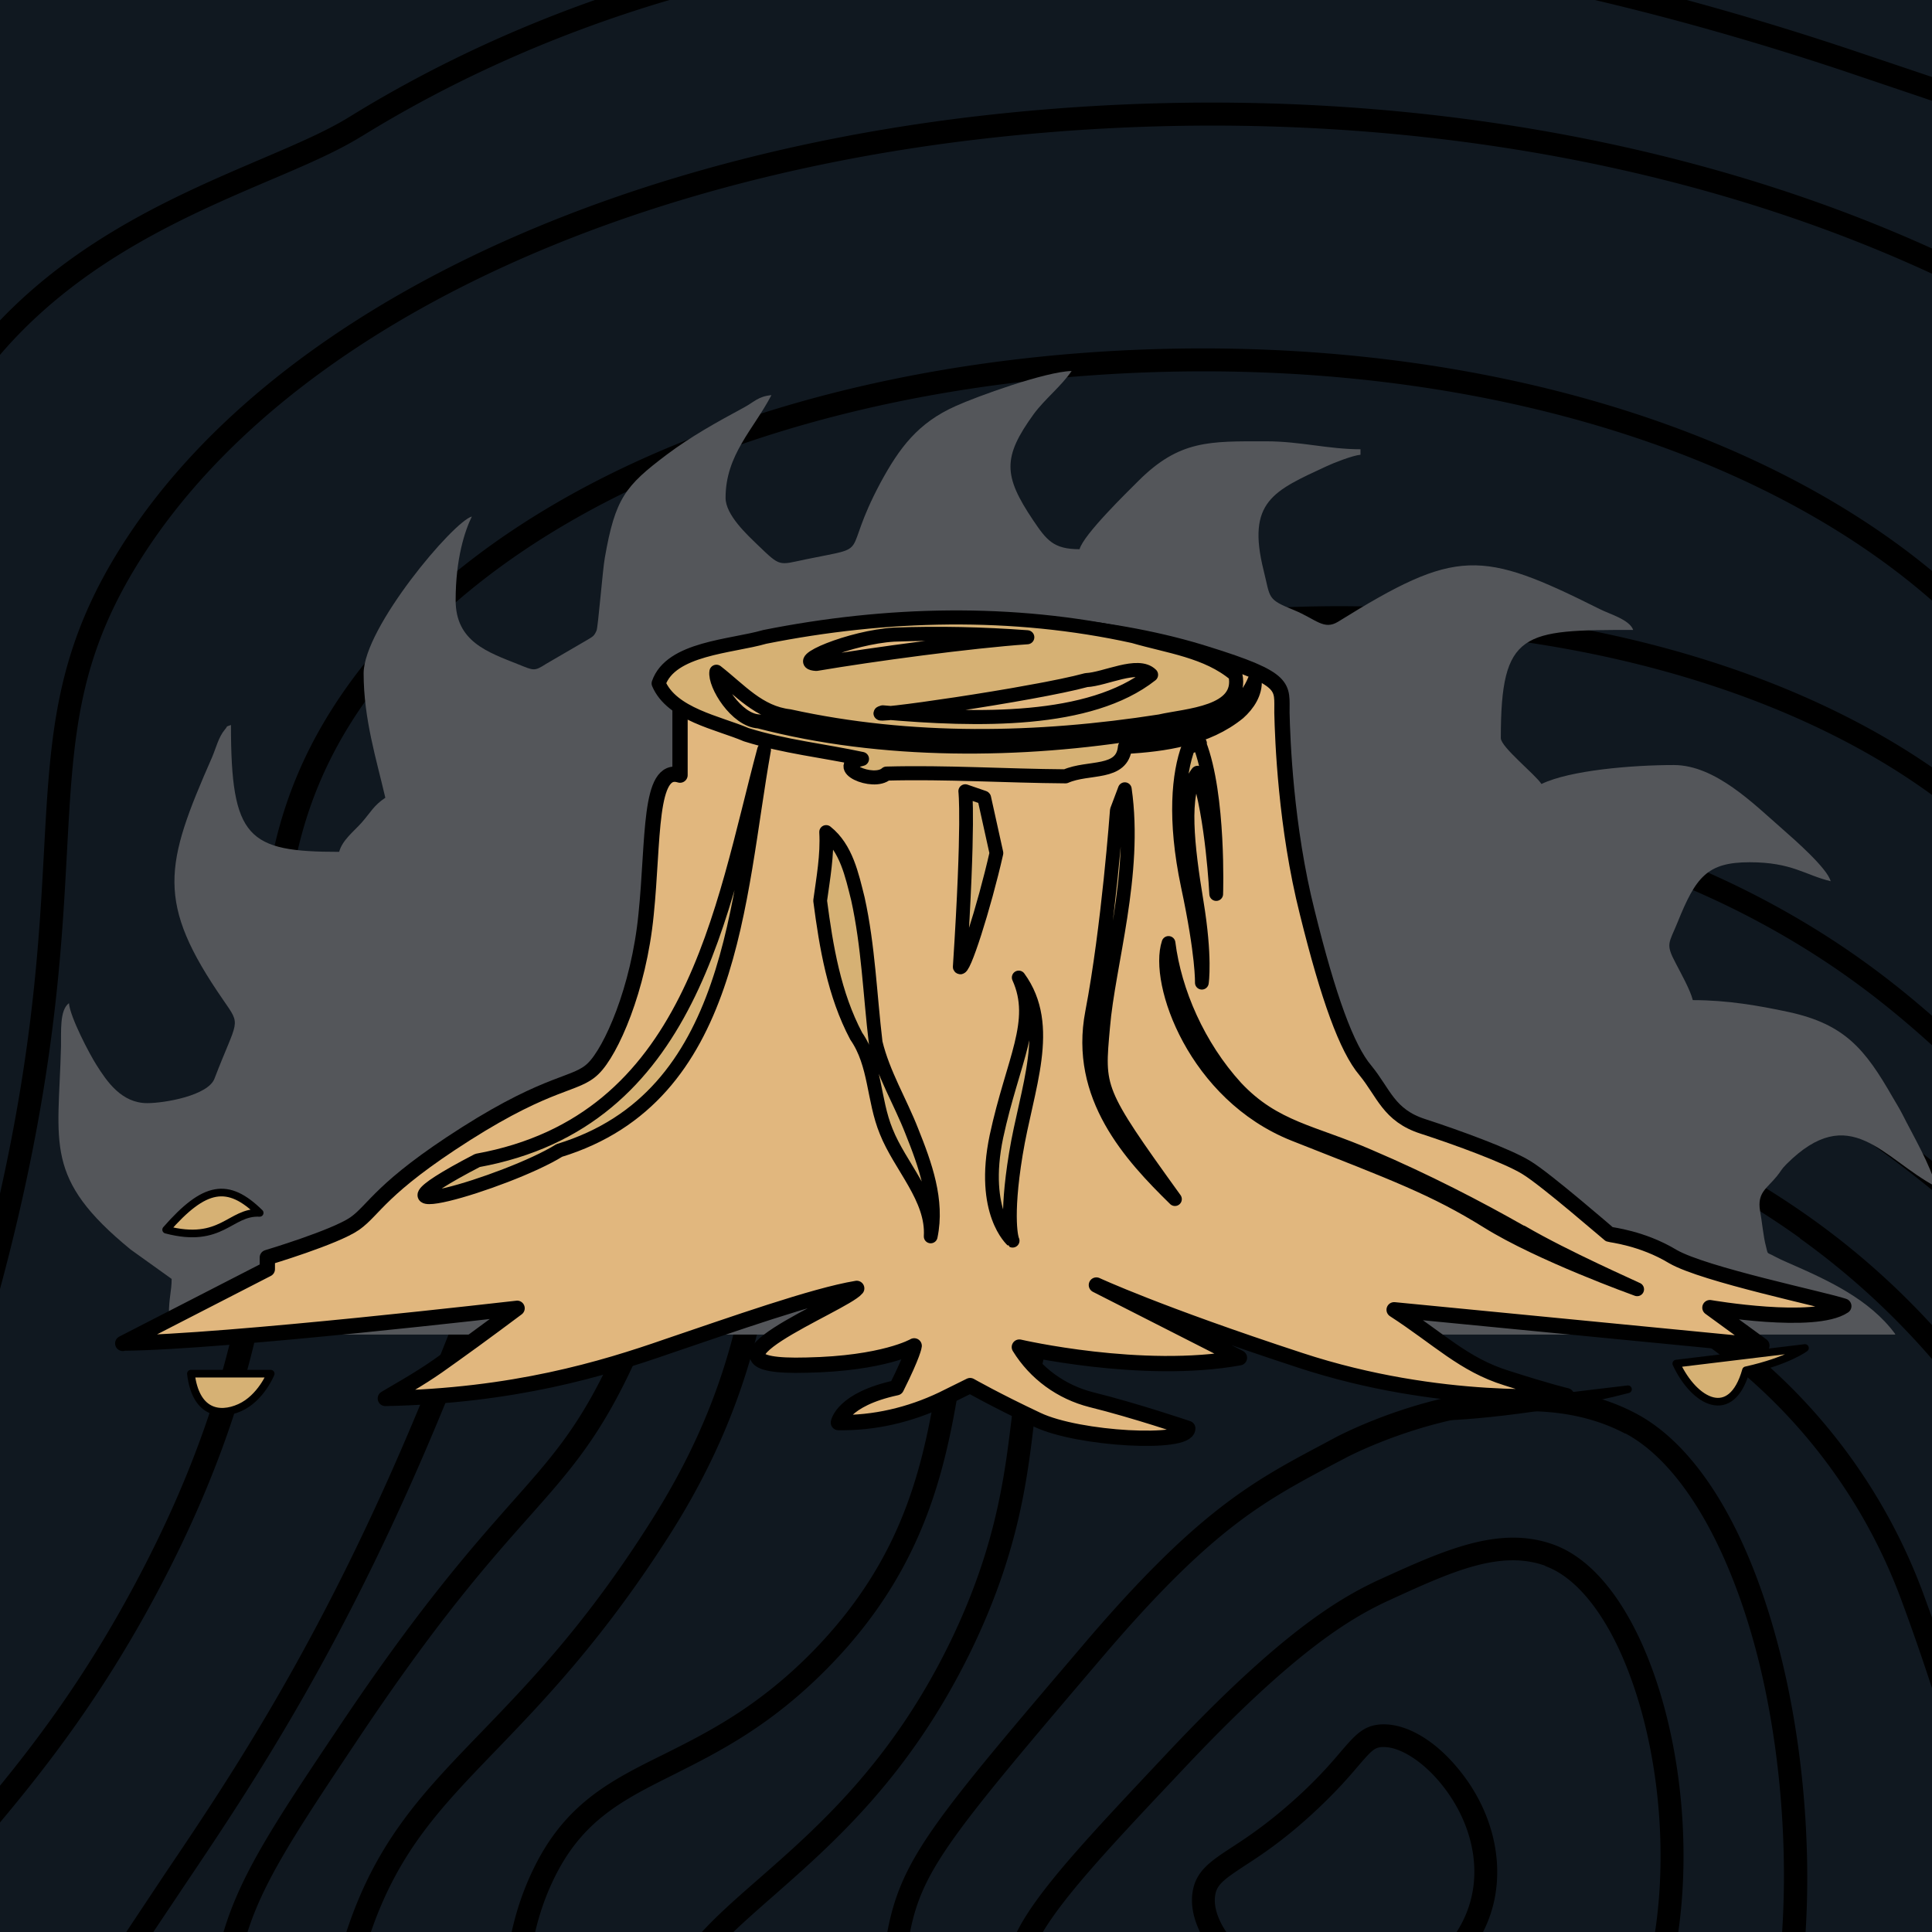
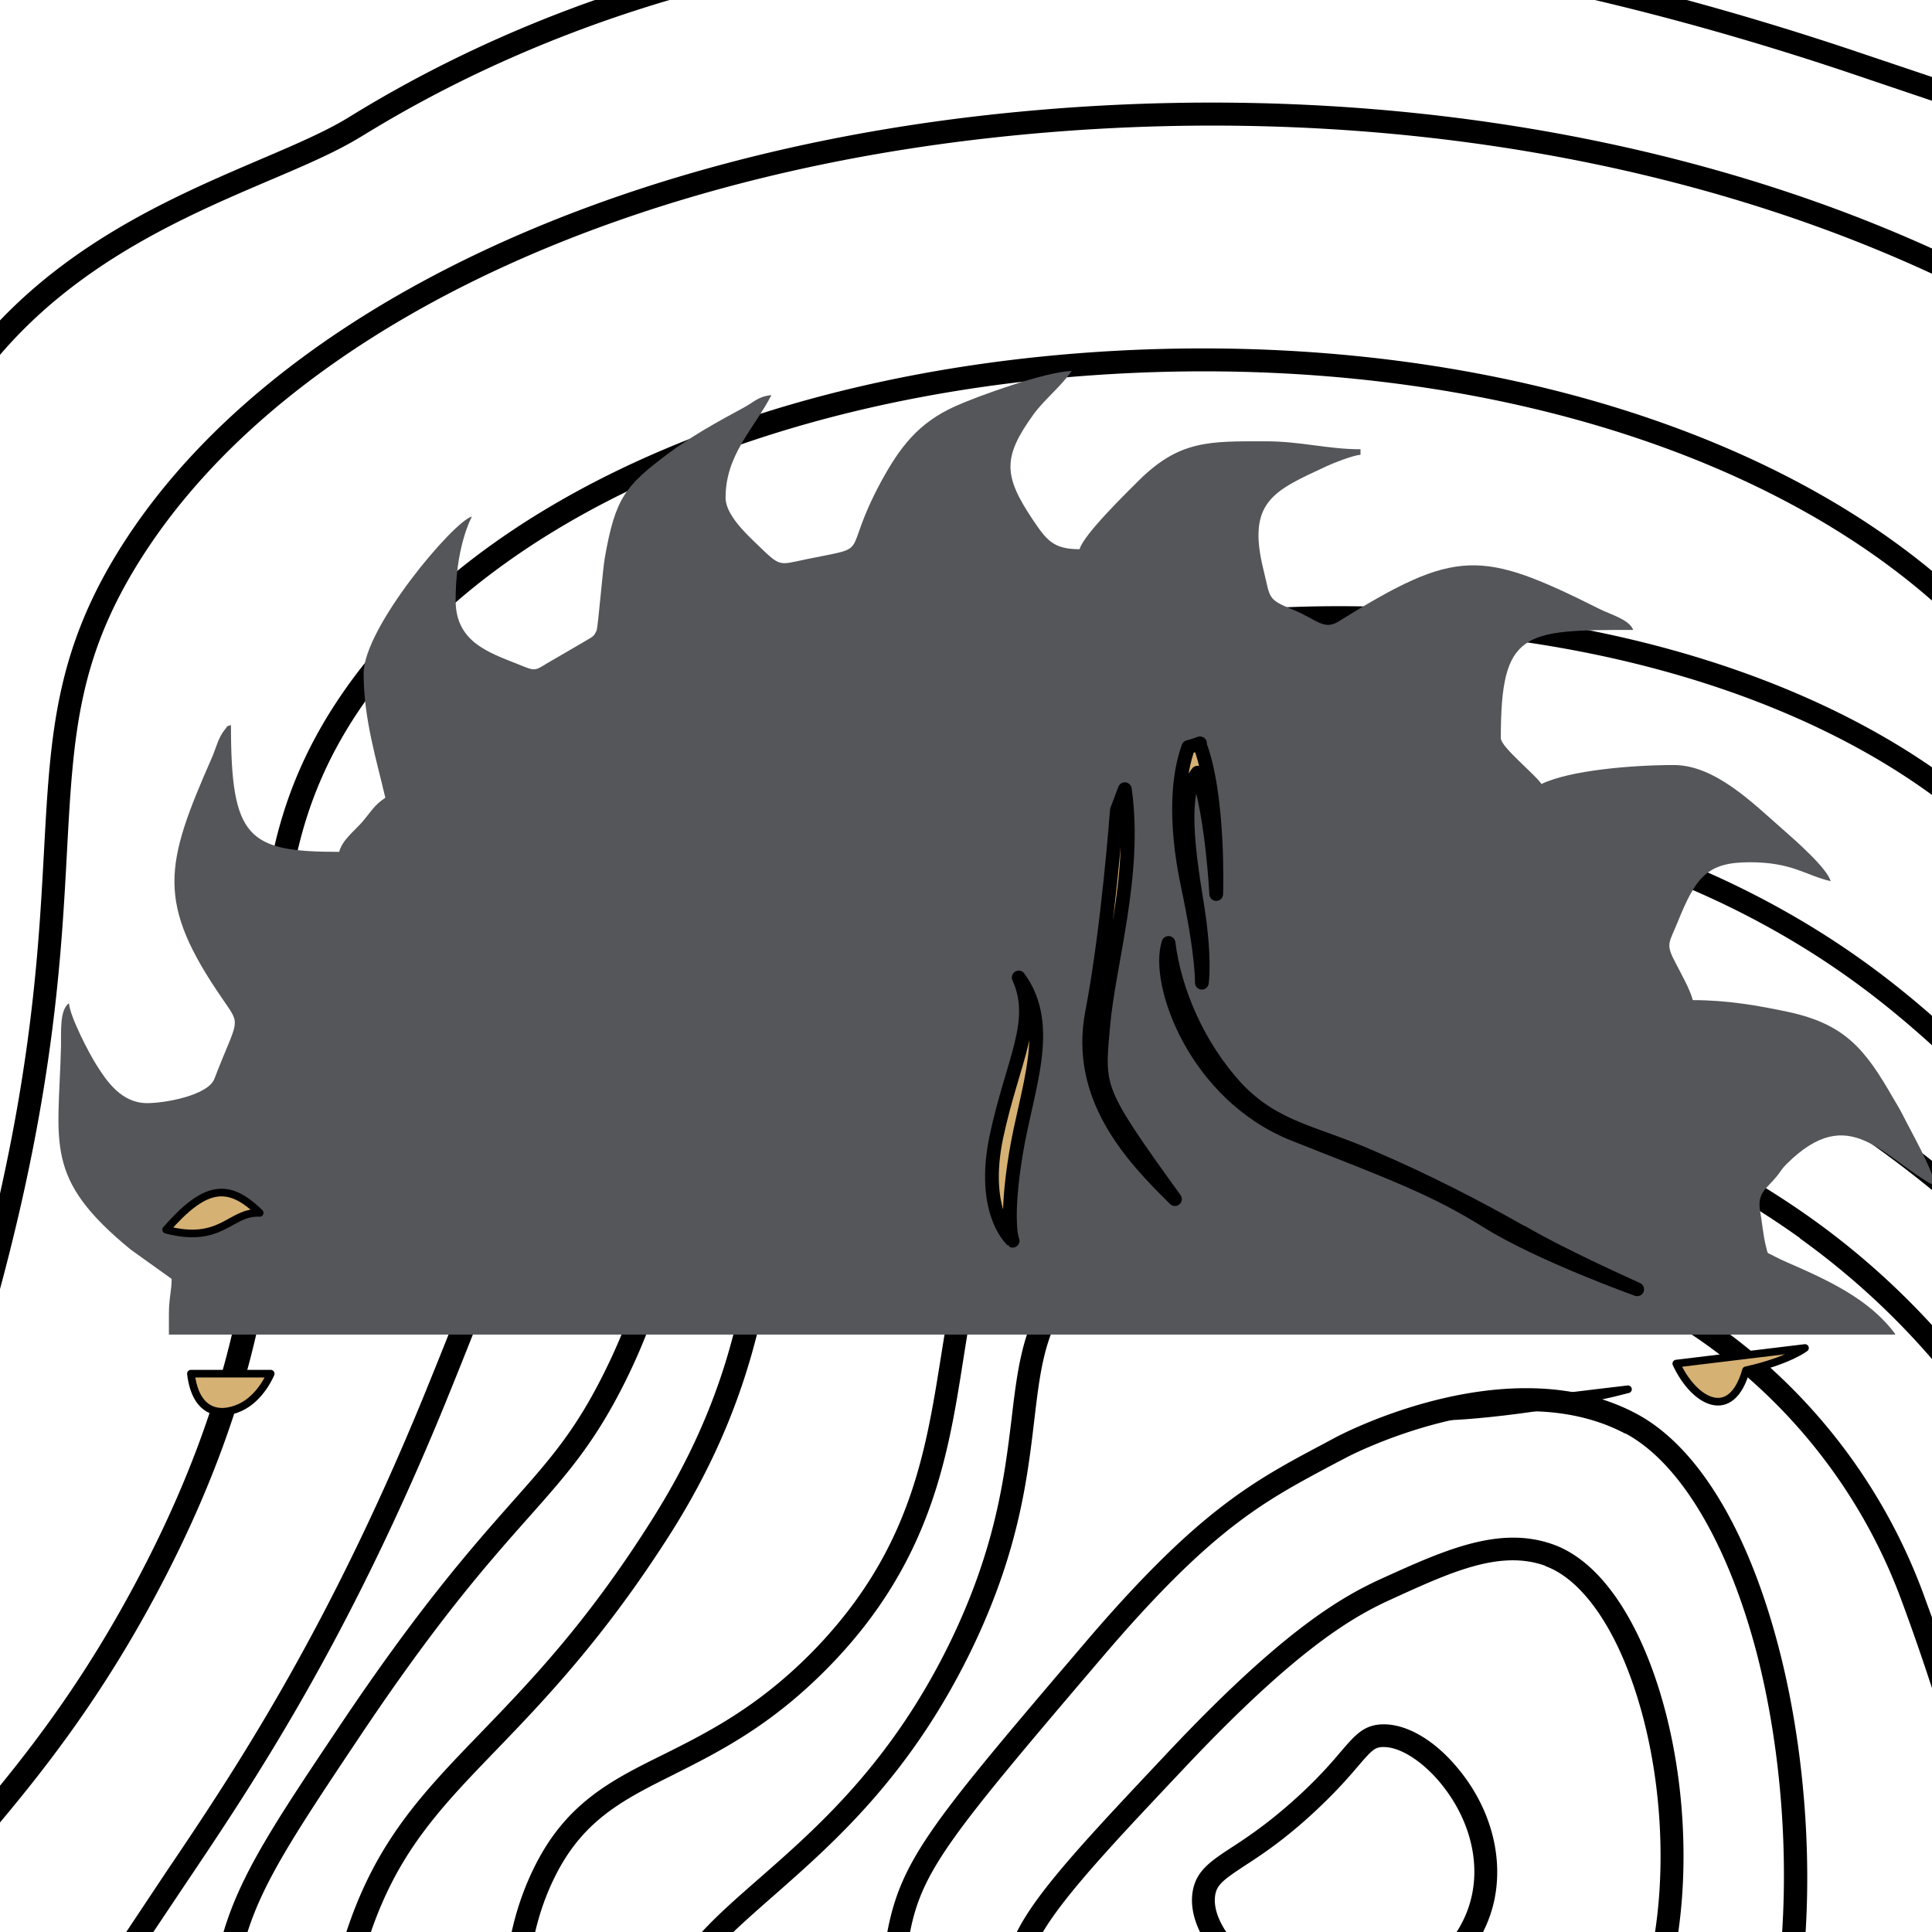
<svg xmlns="http://www.w3.org/2000/svg" width="632" height="632">
  <style>.E{stroke-linejoin:round}.F{fill-rule:evenodd}</style>
  <defs>
    <clipPath>
      <path d="M114.5 93h1674v1242h-1674z" fill="none" />
    </clipPath>
    <filter id="B" x="639" y="153" width="645" height="346" filterUnits="userSpaceOnUse">
      <feOffset dx="7" dy="7" />
      <feGaussianBlur result="A" stdDeviation="5" />
      <feFlood flood-opacity=".9" flood-color="#000" />
      <feComposite in2="A" operator="in" />
      <feComposite in="SourceGraphic" />
    </filter>
    <filter id="C" x="659" y="234" width="596" height="300" filterUnits="userSpaceOnUse">
      <feOffset dx="7" dy="7" />
      <feGaussianBlur result="A" stdDeviation="5" />
      <feFlood flood-opacity=".9" flood-color="#000" />
      <feComposite in2="A" operator="in" />
      <feComposite in="SourceGraphic" />
    </filter>
  </defs>
  <g transform="translate(-635.55 -46.94)">
-     <path clip-path="none" d="M635.55 46.94h632v632h-632z" fill="#101820" />
    <path clip-path="none" d="M830.159 46.94c-31.307 11.049-58.015 24.467-80.41 38.301-7.6 4.7-17.698 9-29.398 14-25.839 11.053-58.591 25.106-84.801 52.514v11.264c26.043-30.433 60.742-45.371 87.699-56.879 12-5.1 22.3-9.5 30.4-14.5l.201-.1c26.993-16.665 60.384-32.707 100.695-44.6zm327.094 0c25.963 6.105 53.084 13.772 81.397 23.199l28.9 9.762v-7.779l-26.699-8.982c-18.328-6.114-36.17-11.496-53.529-16.199zm-117.346 33.605c-27.579-.335-55.604 1.069-83.758 4.295C828.55 99.54 724.15 151.14 676.95 223.04c-23.4 35.7-24.9 63.601-27 102.201-1.518 27.884-3.371 62.865-14.4 112.145v31.229c17.755-65.897 20.097-109.425 21.9-142.873 2.1-38.9 3.499-64.5 25.799-98.5 46-70.1 148.401-120.5 273.801-134.9 112.656-12.935 223.038 3.63 310.5 44.145v-8.258c-66.179-30.029-144.906-46.677-227.643-47.682zm-45.158 81.494c-111 7.3-203.1 48.601-246.5 110.701-27.6 39.5-27.9 75.599-28.1 117.299-.3 47.2-.6 100.701-40.5 175.201-15.148 28.32-30.135 48.713-44.1 65.846v12.027c15.472-18.489 33.325-41.455 50.9-74.273 40.8-76.2 41.1-130.601 41.4-178.701.2-40.5.399-75.5 26.699-113.1 42-60.2 132.101-100.4 240.801-107.5 109.94-7.232 211.668 20.815 272.199 73.861V233.7c-62.444-51.694-163.732-78.789-272.801-71.66zm66.373 83.377c-85.102 2.491-161.609 30.61-205.272 76.723-24.4 25.7-28.6 37.702-42.5 77.602-8 23.1-19.102 54.699-39.102 103.699-32 78.1-62.399 123.4-84.699 156.4l-12.699 19.1h8.865l10.033-15c22.4-33.3 53.1-78.901 85.4-157.801 20.1-49.3 31.101-81 39.201-104.1 13.5-38.7 17.499-50.3 40.799-74.9 48.5-51.2 139-79.498 236.4-73.898 68.184 3.962 128.319 23.351 170 53.738v-9.047c-42.651-29.442-102.345-48.177-169.5-51.992-12.437-.713-24.77-.879-36.928-.523zm-11.58 60.043c-13.573.387-24.417 1.405-31.592 2.08-57.9 5.4-117.701 11.001-151.301 55.301-16.1 21.3-16.3 38.3-16.5 58.1-.3 19.5-.5 41.6-16.5 74.1-9.6 19.6-17.999 29.1-30.799 43.5-12.8 14.5-30.4 34.301-57 74.201-20.126 30.045-31.536 47.199-37.176 66.199h7.854c5.26-16.473 15.257-31.847 35.621-62.301 26.3-39.5 43-58.298 56.4-73.398 12.7-14.3 21.8-24.602 31.9-45.102 16.7-34 16.999-56.999 17.199-77.299.2-19.2.4-34.3 15-53.6 31.6-41.7 89.7-47.1 146-52.4h.1c8.9-.8 23.401-2.201 41.801-2.201 40.1 0 98.4 6.4 156 39 19.538 11.056 35.38 23.056 51 37.221v-9.646c-14.436-12.632-29.386-23.607-47.5-33.873-64.5-36.525-129.787-41.043-170.508-39.881zm-41.768 36.305c-44.6.525-77.575 11.926-98.625 34.176-19.2 20.3-22.5 42.7-26.4 68.6-4.1 28.1-8.8 59.901-34.1 99.801-21.2 33.6-39.7 52.7-56 69.6-18.968 19.642-34.042 35.298-43.795 65h8.029c9.141-26.541 22.842-40.723 41.266-59.801 15.7-16.3 35.2-36.599 56.9-70.799 26.1-41.3 31.099-75.301 35.199-102.701 3.8-25.7 6.8-46 24.4-64.6l.1.1c40-42.2 127.201-42.6 259.201-1.1 27.24 11.518 60.814 29.338 93.6 56.172v-9.549c-32.039-25.418-64.521-42.542-91.1-53.822h-.301c-67.55-21.25-123.775-31.601-168.375-31.076zm52.781 47.648c-33.458.116-63.668 8.428-85.006 27.328-23.7 20.9-27.901 47.099-32.301 74.699-5 31.3-10.2 63.7-42.5 96.4-17.7 17.8-33.9 25.9-48.1 33-17.4 8.6-32.399 16.1-42.799 37.9-3.106 6.462-5.387 13.231-6.924 20.199h7.701c1.372-5.885 3.325-11.58 5.922-17 9.3-19.5 22.6-26.1 39.4-34.5 14.7-7.4 31.5-15.8 50-34.5 34.1-34.4 39.7-69.5 44.6-100.5 4.3-27.4 8.101-51.101 29.801-70.301 54.3-48 170-23.299 244 29.801v.1c16.956 12.172 31.203 25.58 43.199 39.471v-11.111c-11.097-12.103-23.904-23.73-38.699-34.359-47.75-34.25-112.532-56.82-168.295-56.627zm-17.719 49.578c-25.812 1.475-45.186 9.149-58.486 23.049-13.7 14.3-15.6 29.6-17.9 49.1-2.3 18.8-5.1 42.1-20.1 73-19.2 39.4-43.301 60.5-62.701 77.5-6.89 6.02-13.254 11.593-18.496 17.301h10.313c3.858-3.708 8.26-7.567 13.084-11.801 19.9-17.5 44.6-39.198 64.5-79.898 15.6-32 18.501-56 20.801-75.4 2.2-18.7 3.799-32.301 15.799-44.801 24.1-25.2 74.001-27.6 148.201-6.9v-.1c55 15.3 99.7 56.4 119.6 110.1 3.565 9.618 6.936 19.306 10.1 29.025v-23.102l-3-8.223c-20.8-55.9-67.3-98.801-124.6-114.701-39.05-10.9-71.301-15.623-97.113-14.148zm95.369 62.117c-32.944-1.181-64.031 15.131-65.756 16.031l-4.1 2.201c-23 12.2-41.101 21.9-77.801 64.9-49.378 57.981-60.207 70.667-64.73 94.699h7.439c3.993-20.379 13.68-32.154 62.891-89.9 35.8-42 52.5-50.8 75.6-63.1l4.201-2.199c.5-.3 53.299-28.001 91.299-7.801v-.1c17.6 9.4 33.102 35.1 42.602 70.5 7.253 27.249 10.747 60.696 8.678 92.6h7.678c2.043-33.067-1.882-67.176-9.156-94.4-10.1-38-26.501-64.699-46.301-75.199-10.375-5.5-21.562-7.839-32.543-8.232zm-8.043 48.836c-13.537.122-27.638 6.57-43.312 13.695-13.9 6.4-33.1 18.101-69.5 56.801-26.351 27.998-42.448 45.075-49.17 58.5h8.529c7.381-12.362 23.142-29.124 46.039-53.4 35.5-37.7 53.901-49 67.201-55.1 20.3-9.3 36.2-16.601 51.1-11.301v.102c9.2 3.3 18.001 13.499 24.801 28.699 11.679 26.297 15.579 61.507 11.103 91h7.605c4.393-30.679.278-66.955-11.811-94.1-7.8-17.4-17.899-28.701-29.199-32.701-4.425-1.575-8.874-2.236-13.387-2.195zm-41.516 61.068a16.87 16.87 0 0 0-1.498.027c-5.7.4-8.4 3.601-12.9 8.801-2.7 3.2-6.399 7.5-12.199 13-10 9.4-17.7 14.599-23.4 18.299-7.2 4.7-12 7.9-13 14.9-.6 4.148.339 8.568 2.451 12.9h8.588c-2.778-4.149-4.161-8.344-3.639-11.9.5-3.6 2.899-5.299 9.699-9.799 5.9-3.8 14-9.202 24.4-19.102 6.1-5.8 9.901-10.2 12.701-13.5 4.3-5 5.299-5.999 7.699-6.199h.1.6c5.2 0 12.301 4.4 18.201 11.4 9.5 11.3 13.4 25.4 10.4 37.9-.986 4.112-2.642 7.853-4.809 11.199h8.652a42.94 42.94 0 0 0 3.455-9.4c3.5-14.8-.9-31.4-12-44.5-7.312-8.719-15.942-13.834-23.502-14.027z" />
    <path d="M1248.5 476.3c-8.4-11.4-22-17.6-35.3-23.4-1.2-.5-2.9-1.3-4.2-2-2.7-1.5-2-.3-2.8-3.4-.8-2.9-1.3-8.3-1.9-11.5-1-6 2.3-7.3 5.5-11.3 1.4-1.7 1.4-2.2 3.1-3.9 20.9-20.9 31.5-1.9 48.9 7.3-1.5-6.6-7.7-17.2-10.9-23.6-1.3-2.5-2.1-3.7-3.2-5.6-9-15.7-15.6-23.9-34-27.9-9.8-2.1-20.1-3.9-31.4-3.9-.8-3.3-3.9-8.8-5.6-12.1-3.4-6.4-2.2-6.4.6-13.3 6-14.9 9.7-19.7 23.6-19.7s18.1 4.2 26.5 6.2c-1.1-4.2-11.7-13.5-15.7-17-9.4-8.2-22-21-35.6-21s-34 1.7-43.3 6.2c-2.1-3.2-13.3-12.1-13.3-15 0-35.1 7.2-35.4 43.3-35.4-1.2-3.4-7.8-5.2-10.9-6.8-39-19.5-46.8-20-85.6 4.1-4.7 2.9-7.2-.8-14.5-3.8-8.9-3.6-7.6-3.8-9.9-13-5.6-22.5 3.3-26 20.5-34 2.3-1.1 8.7-3.6 11.2-3.8v-1.8c-10.7 0-19.6-2.6-30.9-2.6-18.4 0-28.3-.5-41.8 13-3.6 3.6-17.9 17.5-19.2 22.3-8.6 0-10.8-3-15.2-9.5-9.8-14.6-10-20.6.2-34.7 3.6-4.9 9.1-9.2 12.4-14.1-8.6.2-31.2 8.4-38 11.5-12.3 5.5-18.3 13.6-24.5 25-13.3 24.9-2 20.5-24.4 25.1-9.1 1.9-8.2 2.6-15.9-4.8-3.3-3.2-10.4-9.7-10.4-15.3 0-14.1 9.1-22.3 15-33.6-4.4.4-5.7 2.3-9.1 4.1-8.9 4.8-17.2 9.4-25.2 15.4-13.5 10.2-16.8 14.2-20.2 33.7-.7 3.8-2.2 22.6-2.7 23.8-.8 1.8-1.1 1.9-3.1 3.1l-13.4 7.8c-3.9 2.5-4 2.2-9 .2-10-4-20.6-7.4-20.6-21s3-22.7 5.3-27.4c-6 1.6-35.4 36.4-35.4 51.3s4.2 28.2 7.1 40.7c-3.8 2.5-4.8 4.8-7.8 8.2-2.6 2.9-6.3 5.7-7.3 9.5-29.9 0-35.4-4.3-35.4-41.5-2.1.8-.7 0-2 1.5-2.1 2.5-2.9 6.1-4.2 9.1-15.5 35.3-18.5 47.3 3.7 79.4 6 8.7 4.7 5.9-2.9 25.7-2.1 5.5-16.2 8-22 8-8.4 0-13.2-7.1-16.6-12.5-2.3-3.6-8.6-15.6-9-20.2-3.1 2.3-2.5 9.2-2.6 14.2-.8 32-5.8 43 22.8 66.4l13.4 9.6c0 3.9-.9 6.2-.9 11.5v6.7h564.7z" fill="#54565a" filter="url(#B)" class="F" />
-     <path d="M668.7 479.4l47.3-24.3v-3.8s22.1-6.6 28.6-11.1c6.5-4.6 8.4-11.6 36.4-29.4 27.9-17.7 35.9-15.7 41.6-21.3 5.8-5.6 14.9-25.9 17.3-50.4 2.5-24.3.8-48.9 11.1-45.6v-23c0-3.6 2.8-16.8 52.2-24 49.4-7.3 92.9-1.2 119.8 7.3 27.1 8.4 24.8 10.7 24.9 19.3.2 8.6 1.2 37.3 8.3 65.4 6.9 27.9 12.9 44.4 19 51.6 6 7.3 7.6 14.7 18.8 18.3 11.1 3.6 27.8 9.7 33.9 13.5 6.3 3.8 26.8 21.6 27.1 21.8.5.2 10.7 1.2 20.8 7.3 10.2 5.9 49.4 14 55.9 16.2-9.6 6.4-43.8.5-43.8.5l17 12.4-120.3-11.7c14.5 9.4 22.8 18 36.7 22.3 14 4.5 19.7 5.8 19.7 5.8s-41 3.6-87.2-11.6c-46.4-15.2-66.6-24.6-66.6-24.6l46.8 23.8c-31.9 5.8-72-3.5-72-3.5h0c5.3 8.6 13.7 14.7 23.5 17.2 14.2 3.5 31.6 9.4 31.6 9.4 0 5.5-35.7 3.6-49.2-2.8-13.4-6.3-22-11.2-22-11.2l-9.1 4.5c-10.7 5.1-22.3 7.8-34 7.6h0s1.3-7.6 19-11.4c5.6-11.2 5.8-13.7 5.8-13.7s-9.9 5.8-35.2 6.3c-42.6 1.2 12.1-19.8 16.4-25.1-14 2.3-41 11.9-62 19-21 7.3-50.2 16.2-92.2 17 11.7-6.8 14.5-8.6 22.1-14.1 8.6-6.1 21-15.4 21-15.4S702.2 479 669 479.3z" stroke="#000" stroke-width="5" fill="#e1b77e" filter="url(#C)" class="E F" />
    <g fill="#d6b174" stroke="#000" class="F E">
-       <path d="M1046 269.4c-5.587 14.014-22.726 14.611-35.433 16.913-40.795 6.757-86.489 7.16-126.779-3.382-7.372-.343-14.556-12.104-13.881-16.248 7.791 6.103 13.899 13.411 23.859 14.557 39.858 8.755 81.246 7.931 121.205 1.691 8.712-2.012 27.353-2.61 24.699-15.255-9.199-7.822-22.042-9.32-33.316-12.62-39.582-8.74-81.044-7.674-120.656.23-10.896 3.164-30.724 3.666-34.697 15.214 4.299 10.165 19.526 12.865 28.652 16.774 12.338 3.891 25.262 5.233 37.873 7.93-10.447 2.464 3.774 8.692 8.016 4.795 19.53-.529 39.044.762 58.57.896 7.529-3.322 18.586-.379 19.44-9.616 12.922-.726 26.783-2.695 37.178-11.164 3.027-2.692 5.568-6.49 5.271-10.716zm-33.911-1.724c-20.017 15.77-56.627 15.023-87.762 12.286-7.943 2.364 49.803-5.943 66.581-10.55 6.132-.267 16.911-5.968 21.181-1.736zm-35.421 4.851l-9.827 1.779zm-48.72-17.985c14.552-.551 29.132-.215 43.652.859-18.591 1.278-50.553 5.592-69.01 8.723-8.546-.512 11.313-8.726 25.358-9.581z" stroke-width="4.6" />
      <g stroke-width="4.5">
        <path d="M1133.4 450c14.2 8.3 37 18.3 37.7 18.7-.8-.3-31.7-11.4-48.9-22.1-17.5-10.9-30.6-15.7-63.3-28.6-32.5-12.9-45.4-49.6-41.1-62.6 2 15.9 9.7 33.7 22.1 47.3 12.6 13.4 25.3 14.5 43.6 22.5 18.5 7.9 35.5 16.7 49.9 24.9zm-105.5-159.8c6.6 17 5.5 49.2 5.5 49.2s-1.2-25.1-6.1-39.7c-5.3 6.6-3.3 24.1-.3 42.3s1.7 26.4 1.7 26.4.3-8.8-4.6-31.7c-4.6-21.8-3-36.8.2-45.4 1.3-.3 2.7-.8 3.8-1.2zm-24.4 14.9c4 27.8-5.4 57.3-7.1 77.8-1.8 20.3-2.3 20.5 23.5 56.3-14.4-14.1-32.4-33.5-27.1-61.1s8.1-66.1 8.1-66.1zm-34.7 61.6c11.6 15.9 2.557 36.251-.943 57.751-3.5 21.3-1.257 28.249-1.057 28.349-.2-.2-10.5-9.179-5.3-34.079 5.4-25.1 13.8-37.621 7.3-52.021z" />
-         <path d="M957.509 307.944L961.5 326c-4 17.7-10.991 39.544-11.991 37.244 3.1-47.6 1.8-57.5 1.8-57.5l6.1 2.1zM922 388c2.463 10.217 8.061 19.314 11.853 29.061 4.322 10.801 8.628 22.565 6.147 34.339.762-12.475-10.031-22.918-14.55-34.339-4.281-10.411-3.422-21.93-9.818-31.185-7.218-13.643-9.812-29.151-11.793-44.301 1.007-7.423 2.395-14.931 1.96-22.475 6.606 5.249 8.44 14.098 10.392 21.887 3.409 15.464 3.939 31.34 5.808 47.013zm-36.5-95.8c-8.715 48.674-9.661 113.536-66.988 131.076-16.634 10.411-71.964 26.78-26.764 3.27 70.359-12.778 79.764-82.18 93.752-134.347z" />
      </g>
      <path d="M1183.9 493c5.9 12.7 18 19.2 22.8 2.2 13.9-3.1 19.3-7.3 19.3-7.3zm-15.8 8.4c-25.4 6.8-62.1 9.9-62.8 8.6-.7-1.2 62.8-8.6 62.8-8.6zm-447.6-57.7c-9.7-.5-12.4 10.3-30.6 5.5 12.6-14.4 20.2-15.7 30.6-5.5zM698 496.3c1.5 12.6 9.1 14.2 16 11.1s10.1-11.1 10.1-11.1z" stroke-width="2.5" />
    </g>
  </g>
</svg>